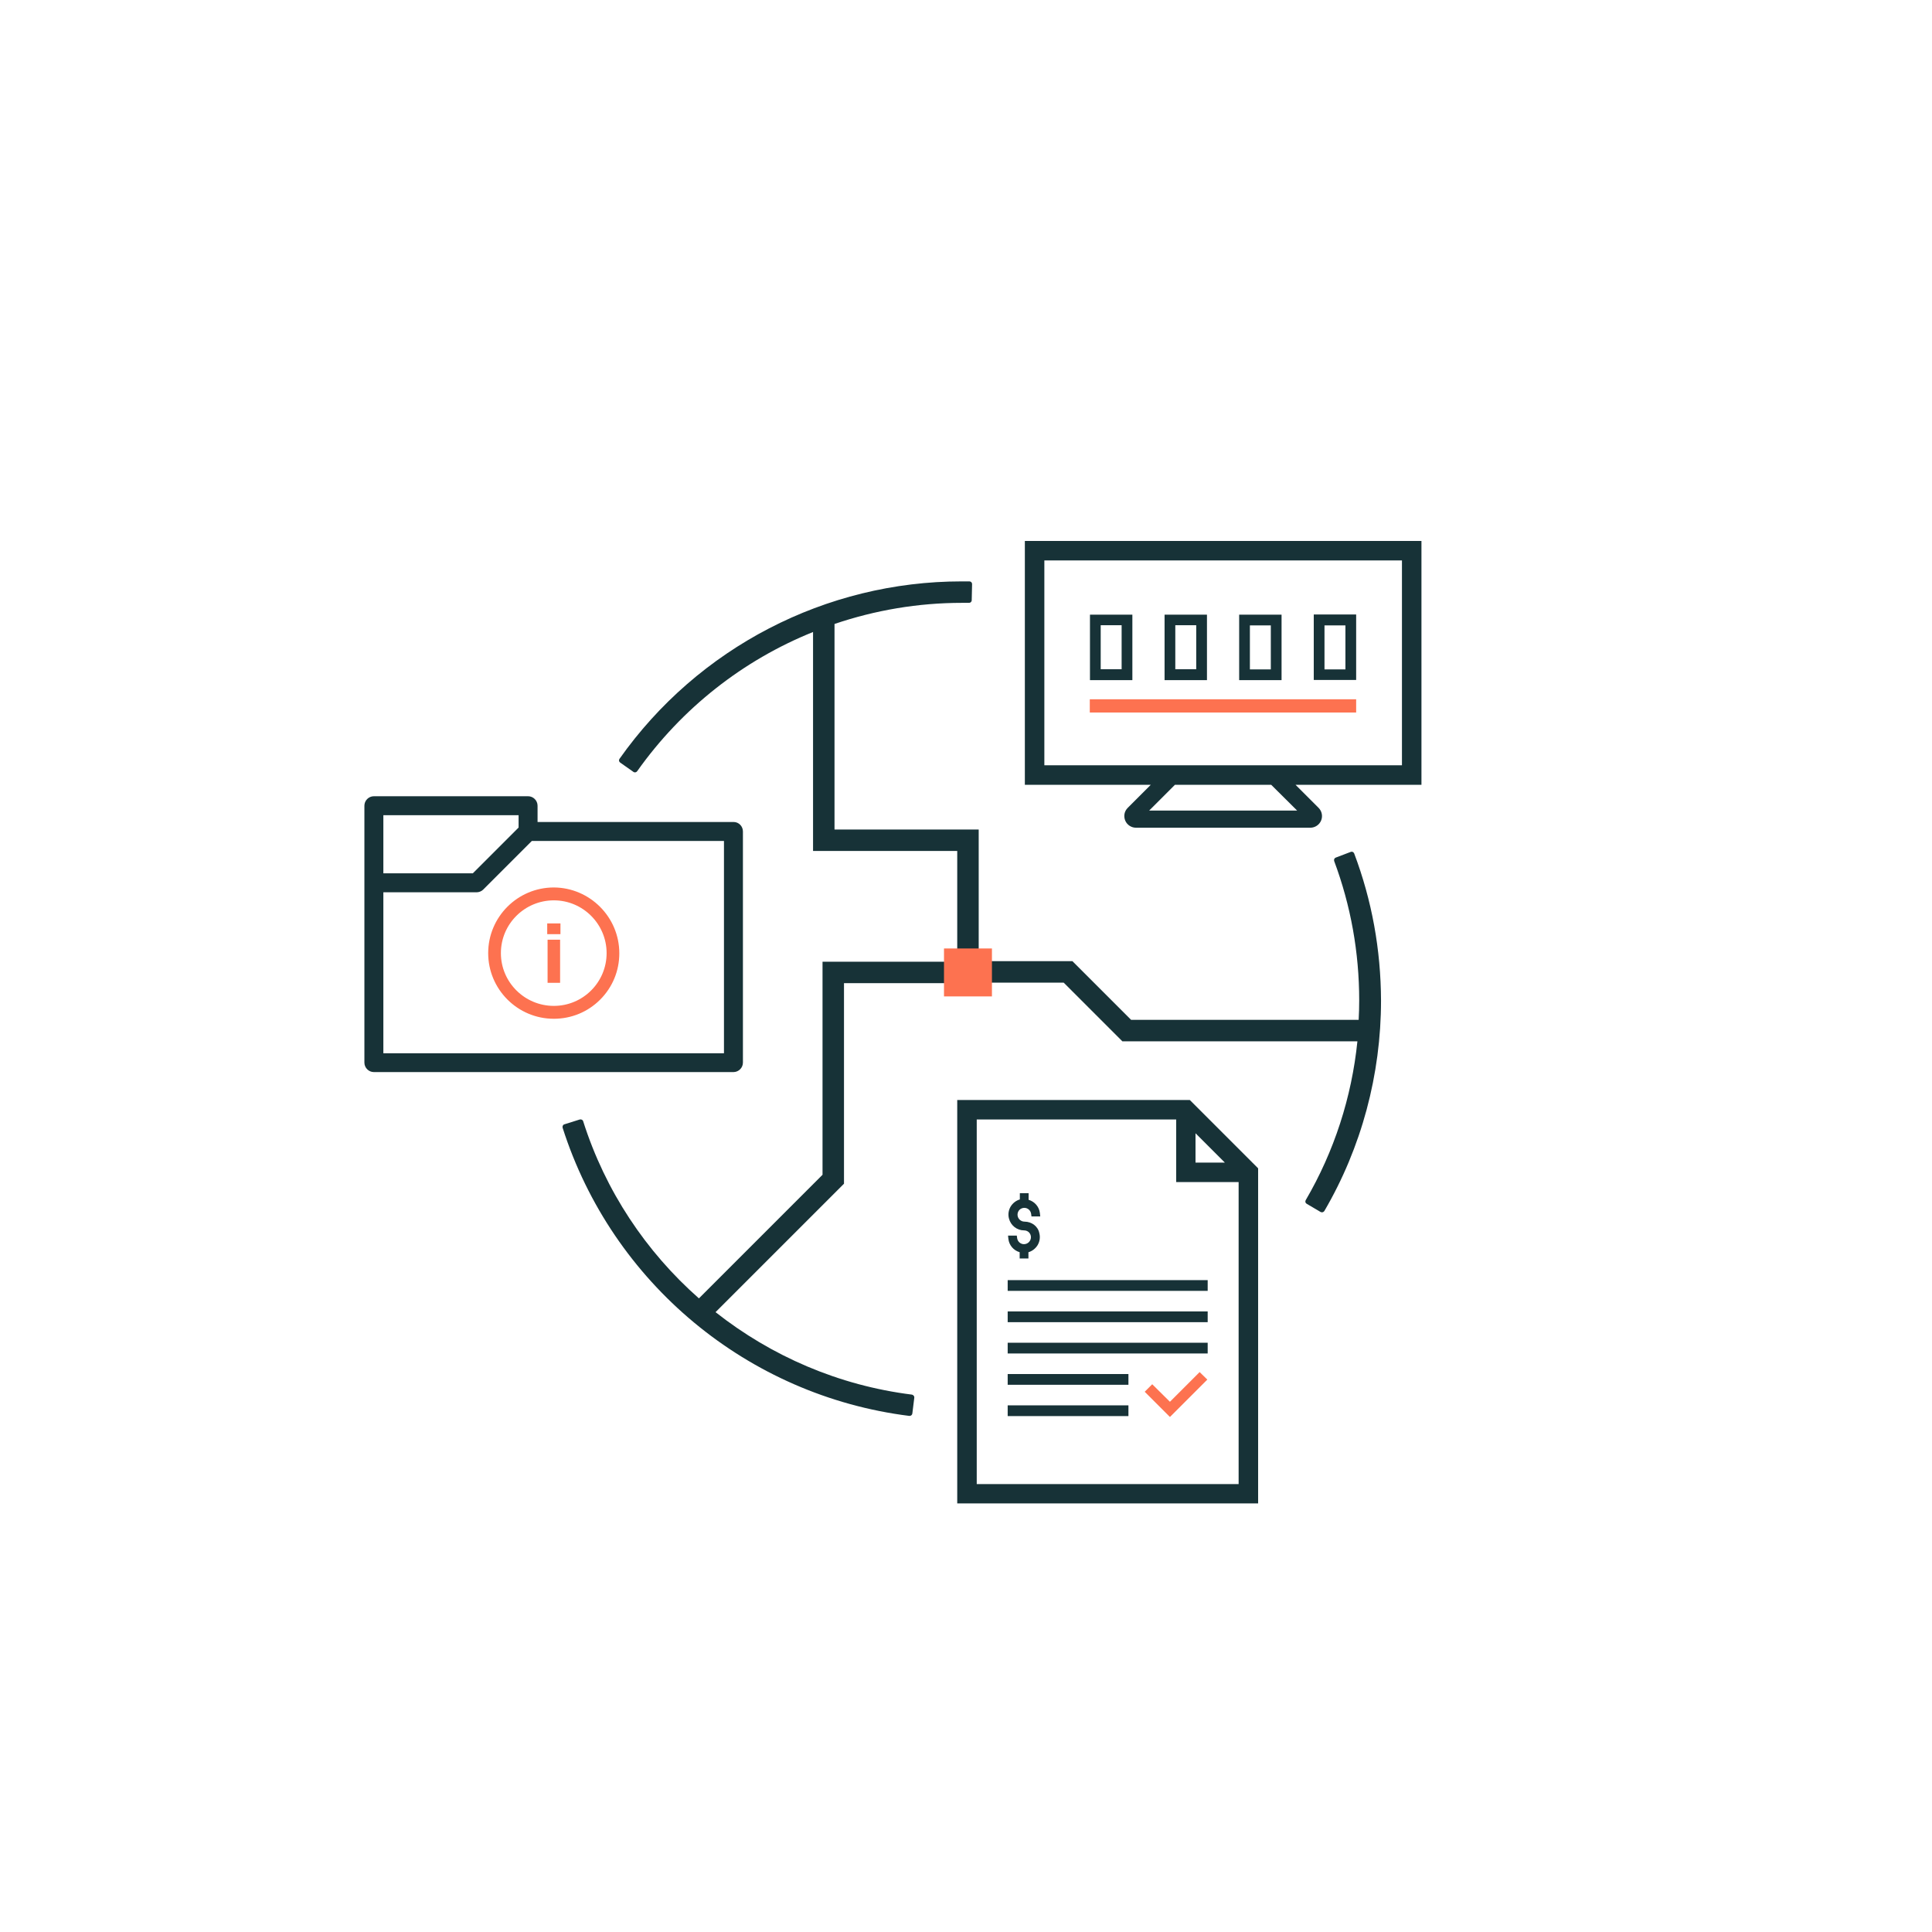
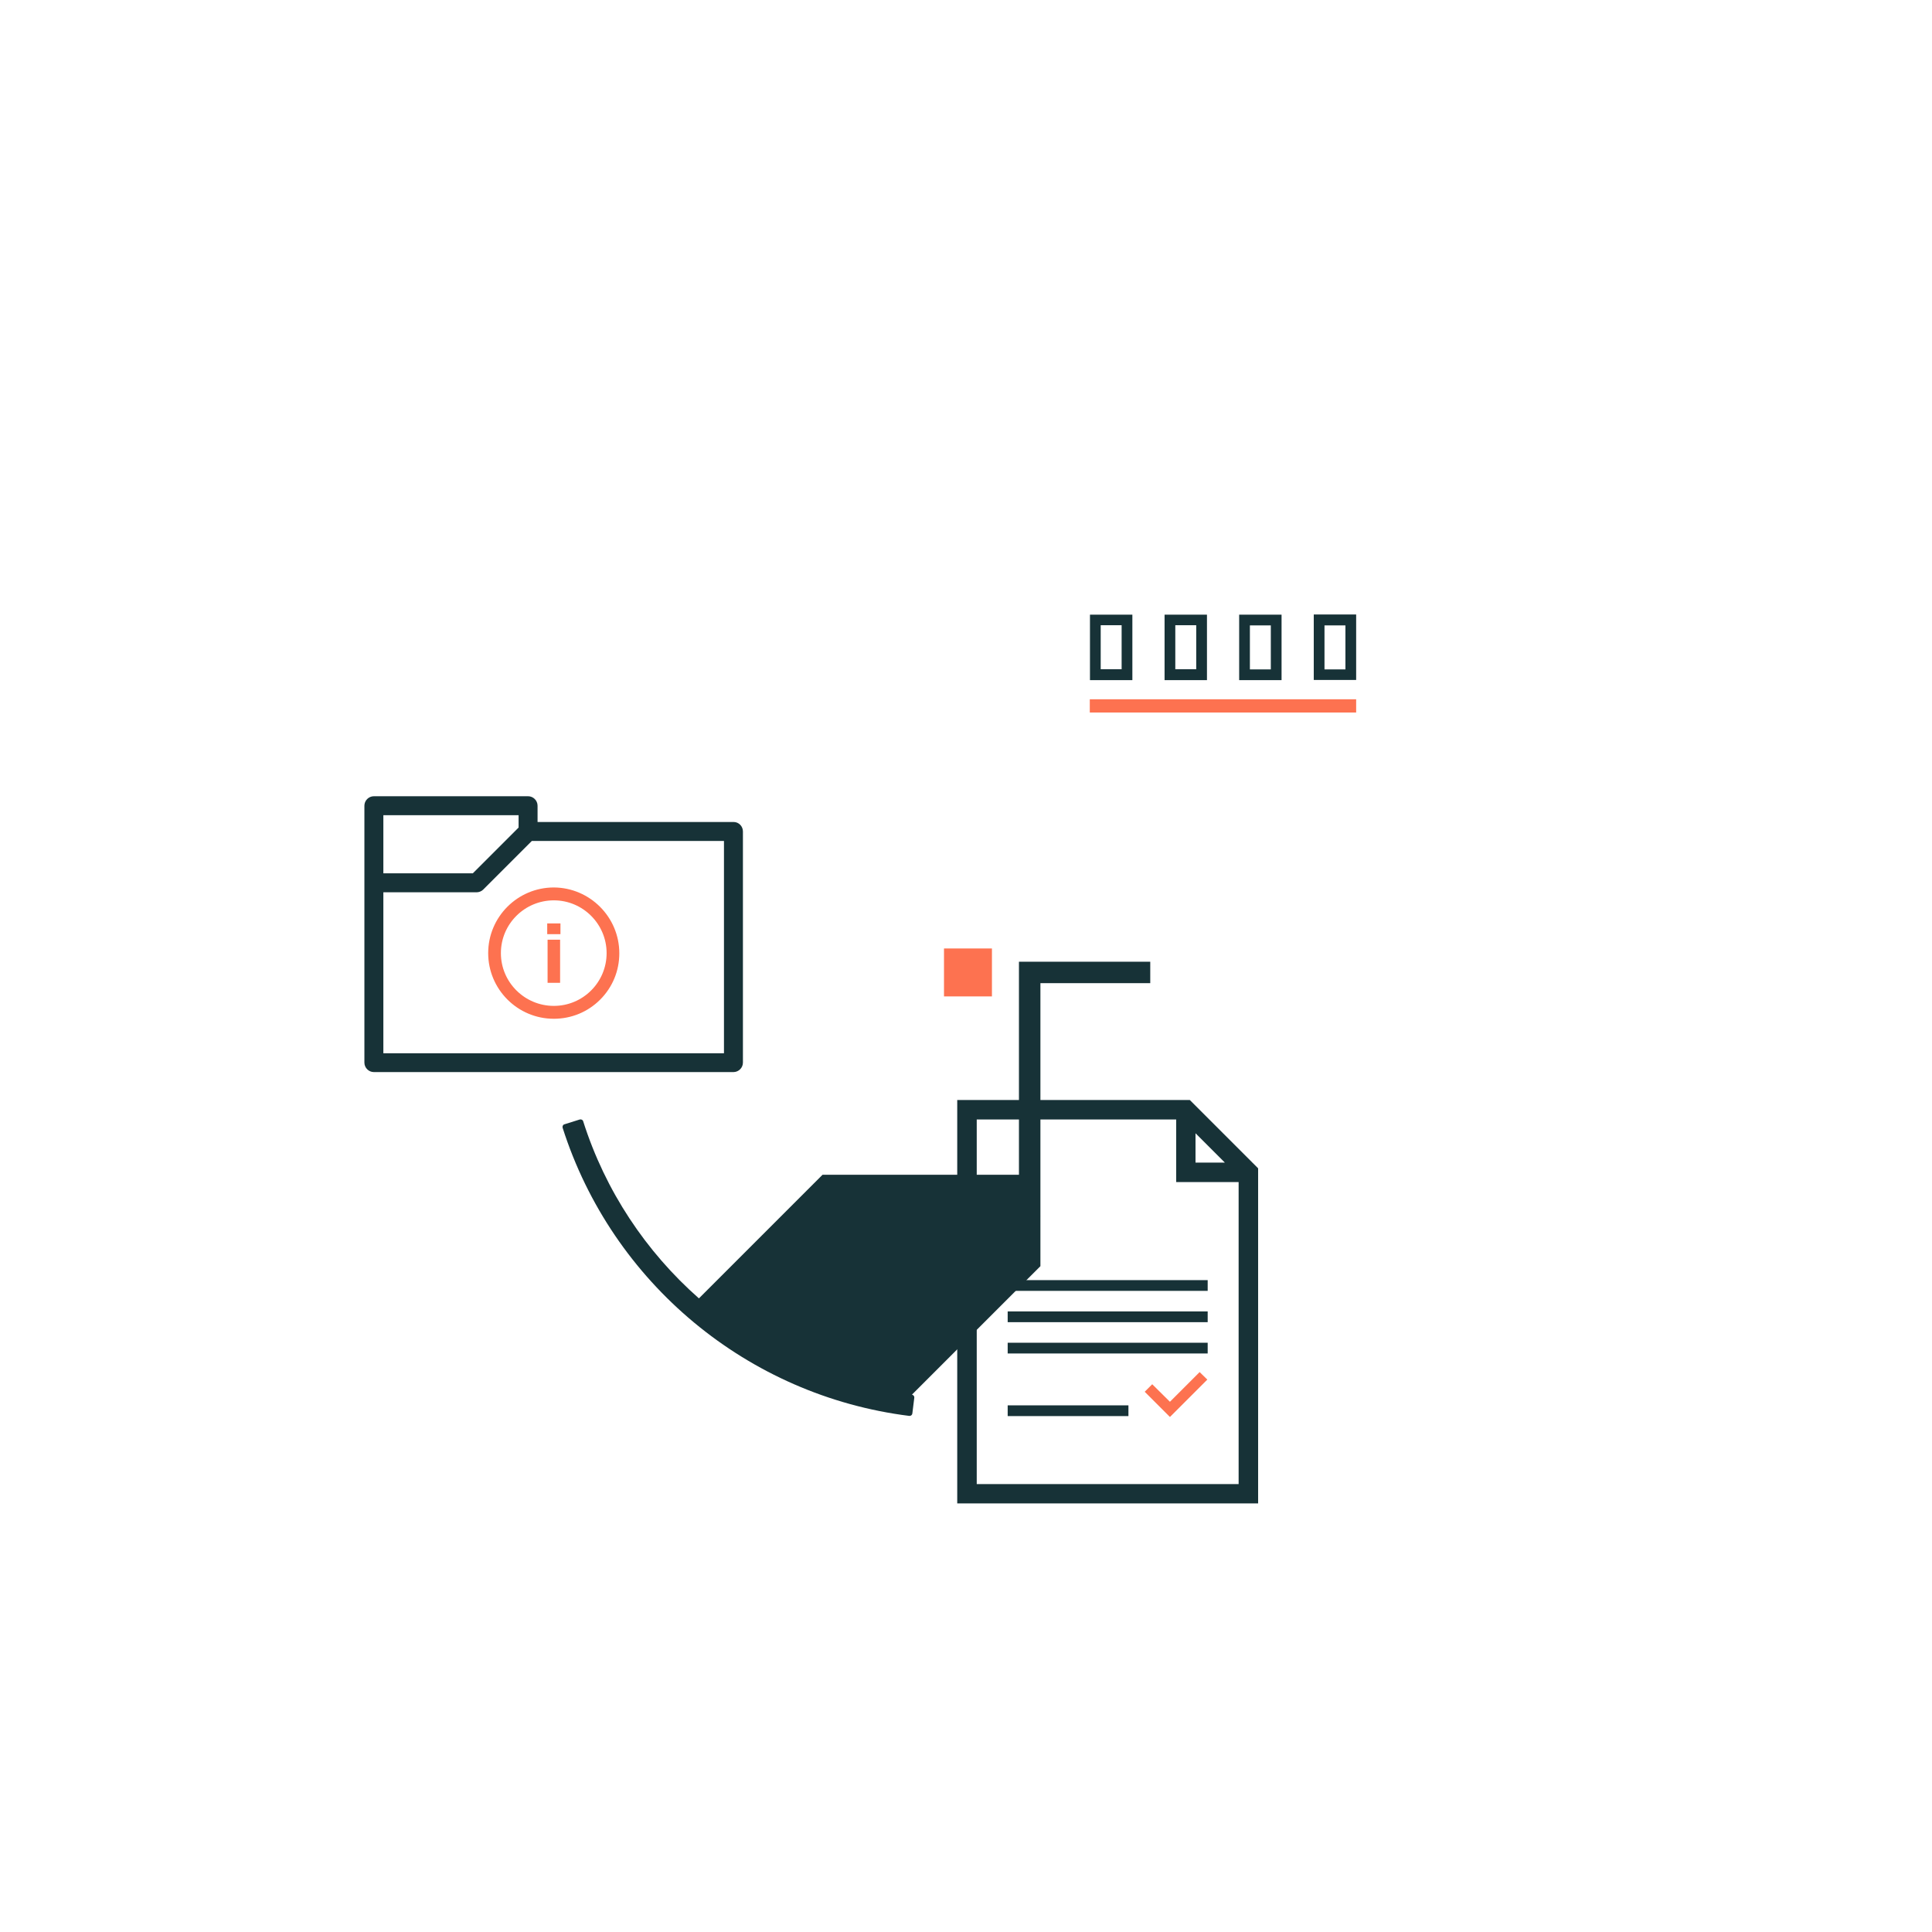
<svg xmlns="http://www.w3.org/2000/svg" version="1.1" id="duediligence" x="0px" y="0px" viewBox="0 0 1080 1080" style="enable-background:new 0 0 1080 1080;" xml:space="preserve">
  <style type="text/css">
	.st0{fill:#173237;}
	.st1{fill:#FD7250;}
</style>
  <g>
-     <path class="st0" d="M459.8,656.7l-69.1,69.1c-29.6-26.1-52.3-60-64.7-99c-0.2-0.8-1.1-1.2-1.9-1l-8.6,2.7c-0.8,0.2-1.2,1.1-1,1.9   c27.7,86.8,103.5,149.8,193.8,161.1c0.8,0.1,1.6-0.5,1.7-1.3l1.1-8.9c0.1-0.8-0.5-1.5-1.3-1.7c-40.9-5.1-78.6-21.5-109.8-46.1   l71.8-71.8V549.6h61.4v-12h-73.4V656.7z" />
-     <path class="st0" d="M757,477.1c-0.3-0.8-1.2-1.2-1.9-0.9l-8.4,3.2c-0.8,0.3-1.1,1.1-0.9,1.9c9.3,24.9,14,51.1,14,77.9   c0,3.6-0.1,7.3-0.3,10.9H632.3l-32.8-32.8h-52.4v-73.6h-80.6V348.8c22.7-7.7,46.7-11.8,71.2-11.8c1.3,0,2.6,0,4,0   c0.8,0,1.5-0.6,1.5-1.5l0.2-9c0-0.8-0.6-1.5-1.5-1.5c-1.5,0-2.9,0-4.3,0c-76,0-147.4,37-191.3,99.2c-0.5,0.7-0.3,1.6,0.4,2.1   l7.4,5.2c0.7,0.5,1.6,0.3,2.1-0.4c25-35.3,59.3-62.1,98.3-77.8v122.4h80.6v67.9h6v5.7h53.5l32.8,32.8h131.4   c-3.2,31.3-13,61.6-28.9,88.8c-0.4,0.7-0.2,1.6,0.5,2l7.8,4.6c0.7,0.4,1.6,0.2,2.1-0.5c20.8-35.6,31.7-76.3,31.7-117.7   C771.9,530.9,766.9,503.3,757,477.1z" />
+     <path class="st0" d="M459.8,656.7l-69.1,69.1c-29.6-26.1-52.3-60-64.7-99c-0.2-0.8-1.1-1.2-1.9-1l-8.6,2.7c-0.8,0.2-1.2,1.1-1,1.9   c27.7,86.8,103.5,149.8,193.8,161.1c0.8,0.1,1.6-0.5,1.7-1.3l1.1-8.9c0.1-0.8-0.5-1.5-1.3-1.7l71.8-71.8V549.6h61.4v-12h-73.4V656.7z" />
  </g>
  <rect x="527.7" y="530.2" class="st1" width="26.8" height="26.8" />
  <path class="st0" d="M572.7,682.9c-2.1,0-3.9-1.7-3.9-3.9c0-1,0.4-2,1.1-2.7s1.7-1.1,2.7-1.1c0,0,0,0,0,0c1.9,0,3.5,1.4,3.8,3.3  l0.2,1.5h4.9l-0.2-1.9c-0.4-3.5-2.9-6.4-6.3-7.4V667h-4.9v3.5c-2.1,0.6-3.9,2-5.1,3.9c-1.2,2-1.6,4.4-1,6.7c1,4,4.5,6.7,8.5,6.7  c1,0,2,0.4,2.7,1.1c0.7,0.7,1.1,1.7,1.1,2.7c0,2.1-1.7,3.9-3.9,3.9c0,0,0,0,0,0c-1.9,0-3.5-1.4-3.8-3.3l-0.2-1.5h-4.9l0.2,1.9  c0.4,3.5,2.9,6.4,6.3,7.4v3.5h4.9v-3.5c2.1-0.6,3.9-2,5.1-3.9c1.2-2,1.6-4.4,1-6.7C580.3,685.6,576.8,682.9,572.7,682.9z" />
  <path class="st0" d="M665.1,614.9h-130v225.5h168.2V653.1L665.1,614.9z M668.3,649.9v-16.4l16.4,16.4H668.3z M692.4,660.8v168.8H546  V625.8h111.5v35L692.4,660.8z" />
  <g>
    <rect x="563.3" y="715.6" class="st0" width="111.8" height="6" />
    <rect x="563.3" y="733.1" class="st0" width="111.8" height="6" />
    <rect x="563.3" y="750.6" class="st0" width="111.8" height="6" />
-     <rect x="563.3" y="768.1" class="st0" width="67.5" height="6" />
    <rect x="563.3" y="785.6" class="st0" width="67.5" height="6" />
  </g>
  <polygon class="st1" points="670.6,767 654,783.6 644.1,773.8 639.9,778 654,792.1 674.9,771.2 " />
  <path class="st0" d="M410.1,459.5H300.5v-9.1c0-2.9-2.4-5.3-5.3-5.3H209c-2.9,0-5.3,2.4-5.3,5.3V594c0,2.9,2.4,5.3,5.3,5.3h201  c2.9,0,5.3-2.4,5.3-5.3V464.8C415.3,461.9,413,459.5,410.1,459.5z M214.3,488.2v-32.5h75.6v6.9l-25.6,25.6H214.3z M214.3,498.8h52.1  c1.4,0,2.8-0.6,3.7-1.5l27.2-27.2h107.4v118.7H214.3V498.8z" />
  <g>
    <rect x="306.1" y="525.3" class="st1" width="7" height="24.1" />
    <rect x="305.9" y="516.2" class="st1" width="7.4" height="6" />
  </g>
-   <path class="st0" d="M794.6,302.4H572.9v136.3h70.4l-12.9,12.9c-1.9,1.9-2.4,4.6-1.4,7.1c1,2.4,3.4,4,6,4h97.5c2.6,0,5-1.6,6-4  c1-2.4,0.5-5.2-1.4-7.1l-12.9-12.9h70.4V302.4z M725.1,453.1h-82.7l14.4-14.4h53.8L725.1,453.1z M783.7,427.8H583.8V313.3h199.9  V427.8z" />
  <rect x="609.2" y="390.9" class="st1" width="148.9" height="7.4" />
  <g>
    <path class="st0" d="M609.3,380.2h23.7v-36.6h-23.7V380.2z M615.3,349.5h11.7v24.6h-11.7V349.5z" />
    <path class="st0" d="M651,380.2h23.7v-36.6H651V380.2z M657,349.5h11.7v24.6H657V349.5z" />
    <path class="st0" d="M692.7,380.2h23.7v-36.6h-23.7V380.2z M698.7,349.6h11.7v24.6h-11.7V349.6z" />
    <path class="st0" d="M734.4,343.5v36.6h23.7v-36.6H734.4z M752.1,374.2h-11.7v-24.6h11.7V374.2z" />
  </g>
  <path class="st1" d="M309.6,496.1L309.6,496.1C309.6,496.1,309.6,496.1,309.6,496.1c-20.2,0-36.7,16.4-36.7,36.7  c0,20.2,16.4,36.7,36.7,36.7c0,0,0,0,0,0c9.8,0,19-3.8,25.9-10.7c6.9-6.9,10.7-16.1,10.7-25.9C346.2,512.6,329.7,496.2,309.6,496.1z   M309.6,503.3c16.3,0,29.5,13.3,29.5,29.5c0,16.3-13.2,29.5-29.5,29.5S280,549.1,280,532.8S293.3,503.3,309.6,503.3z" />
</svg>